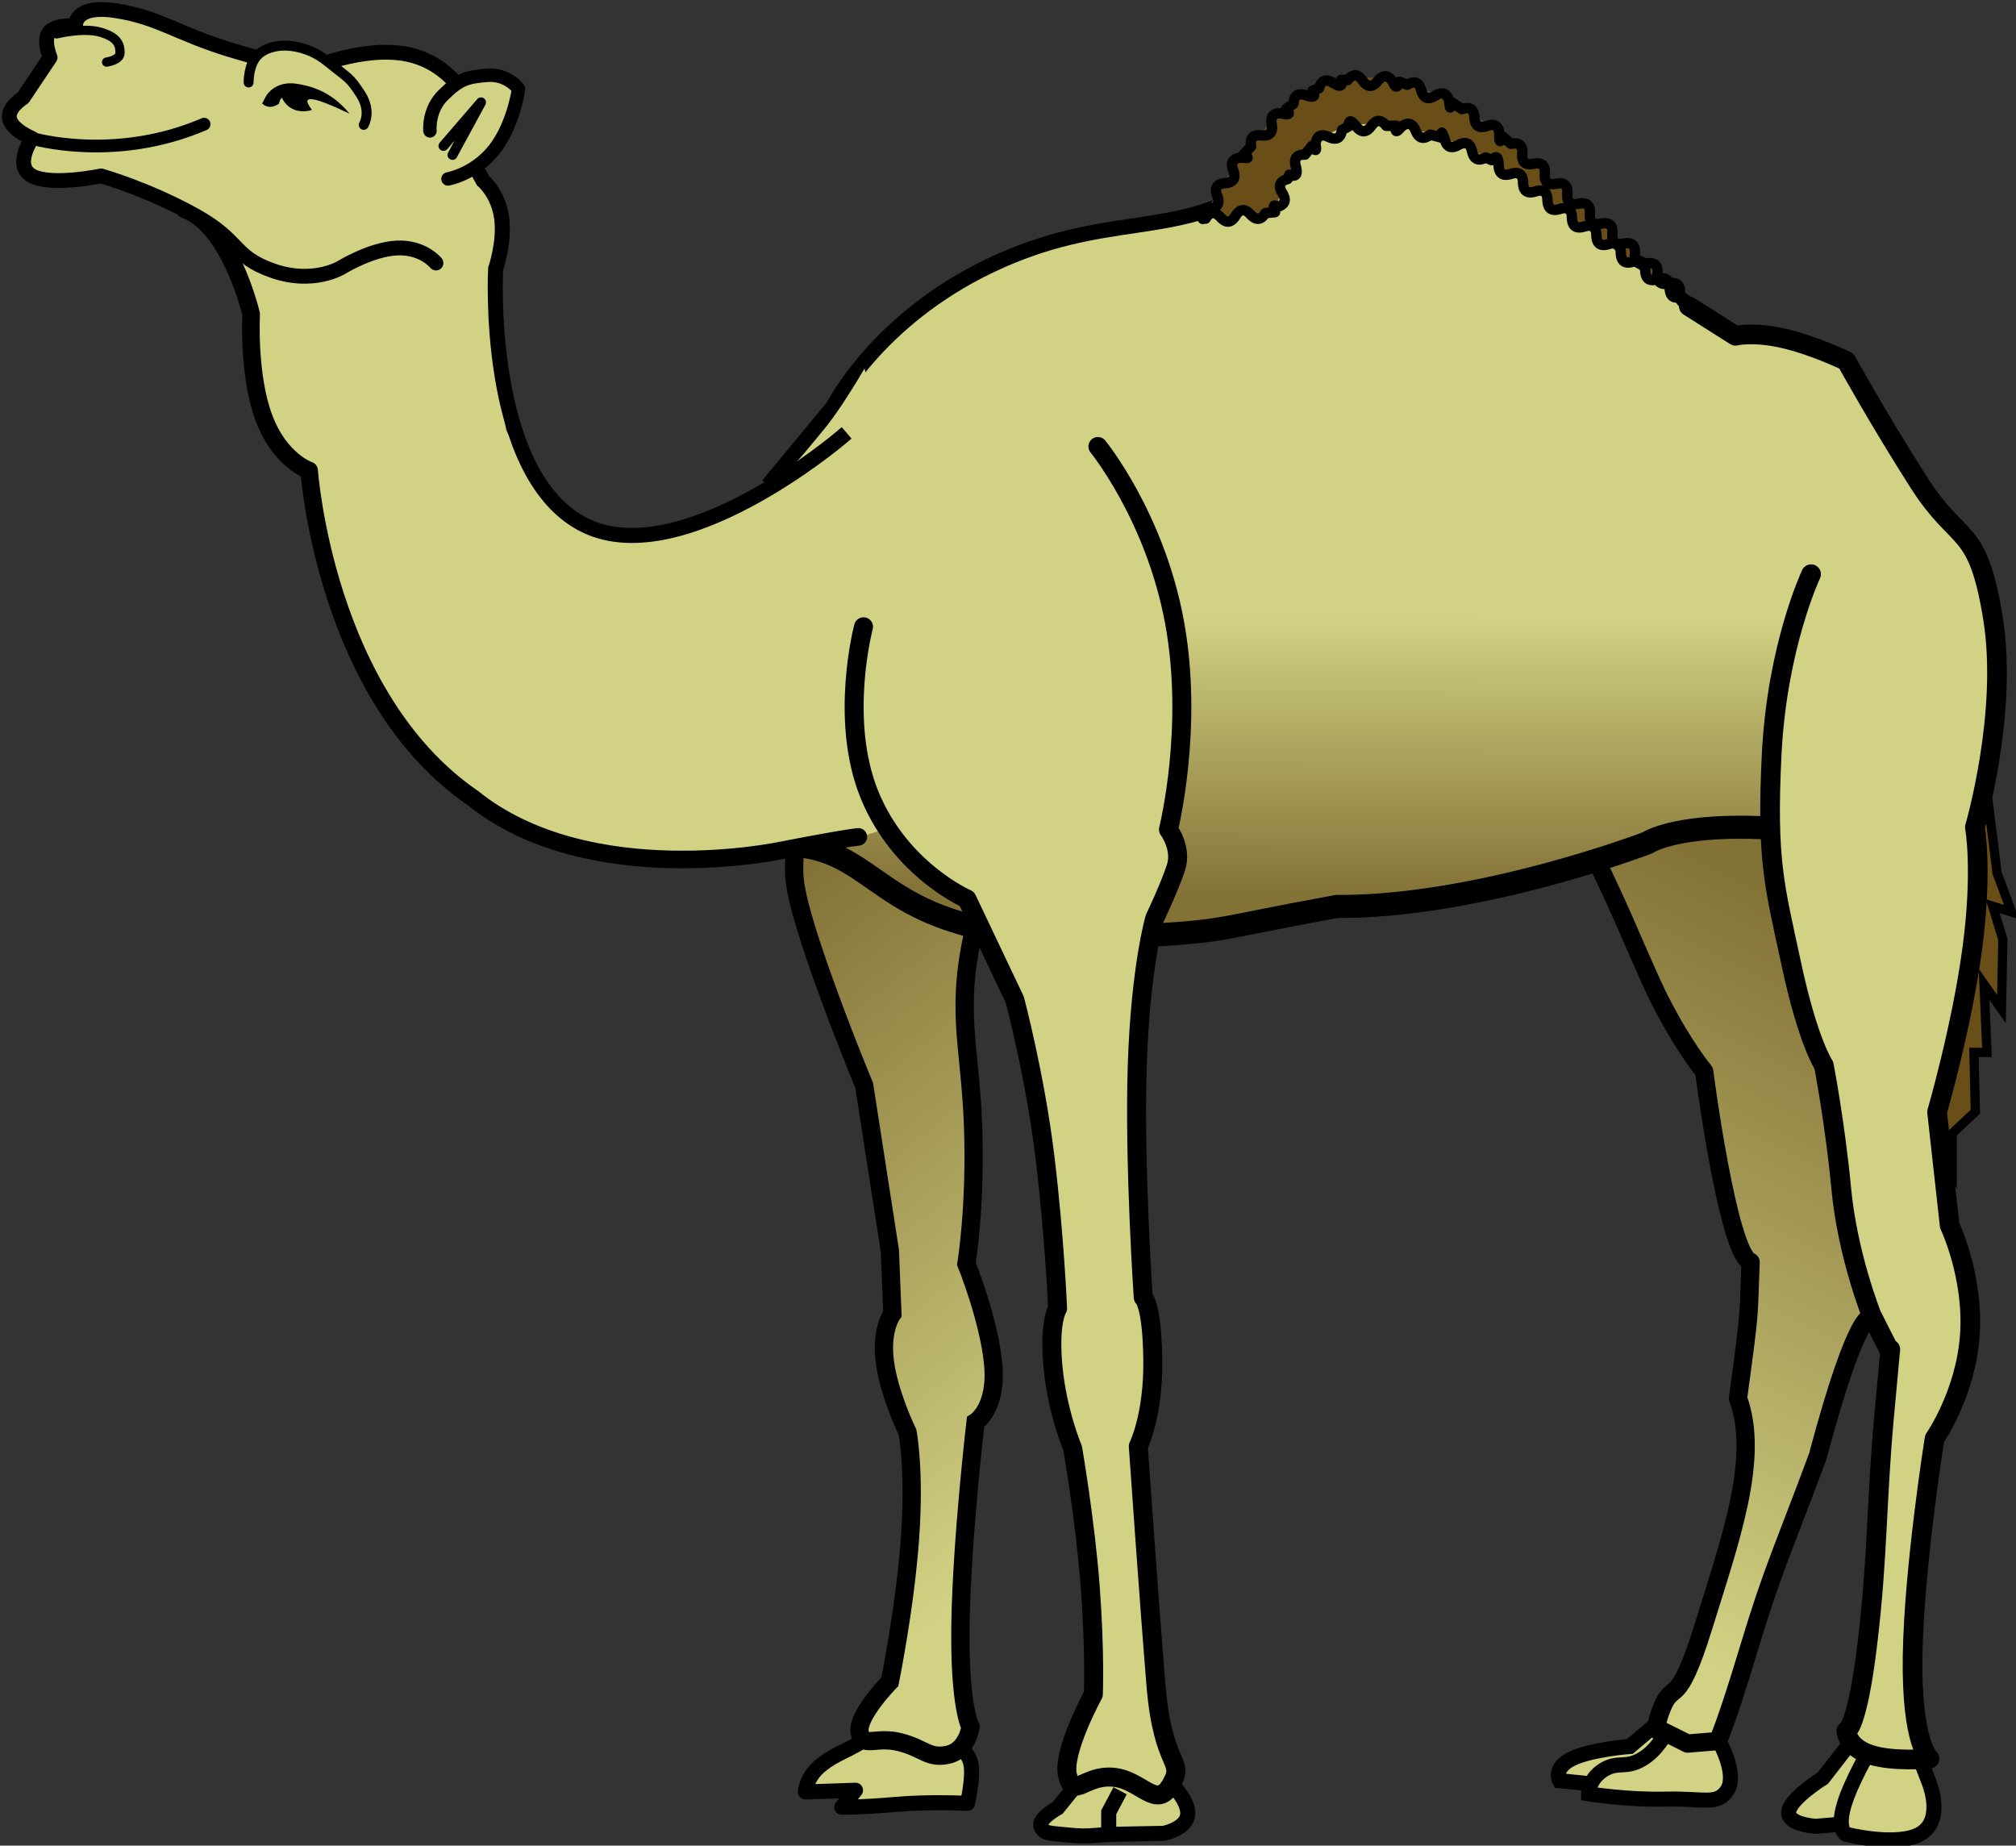
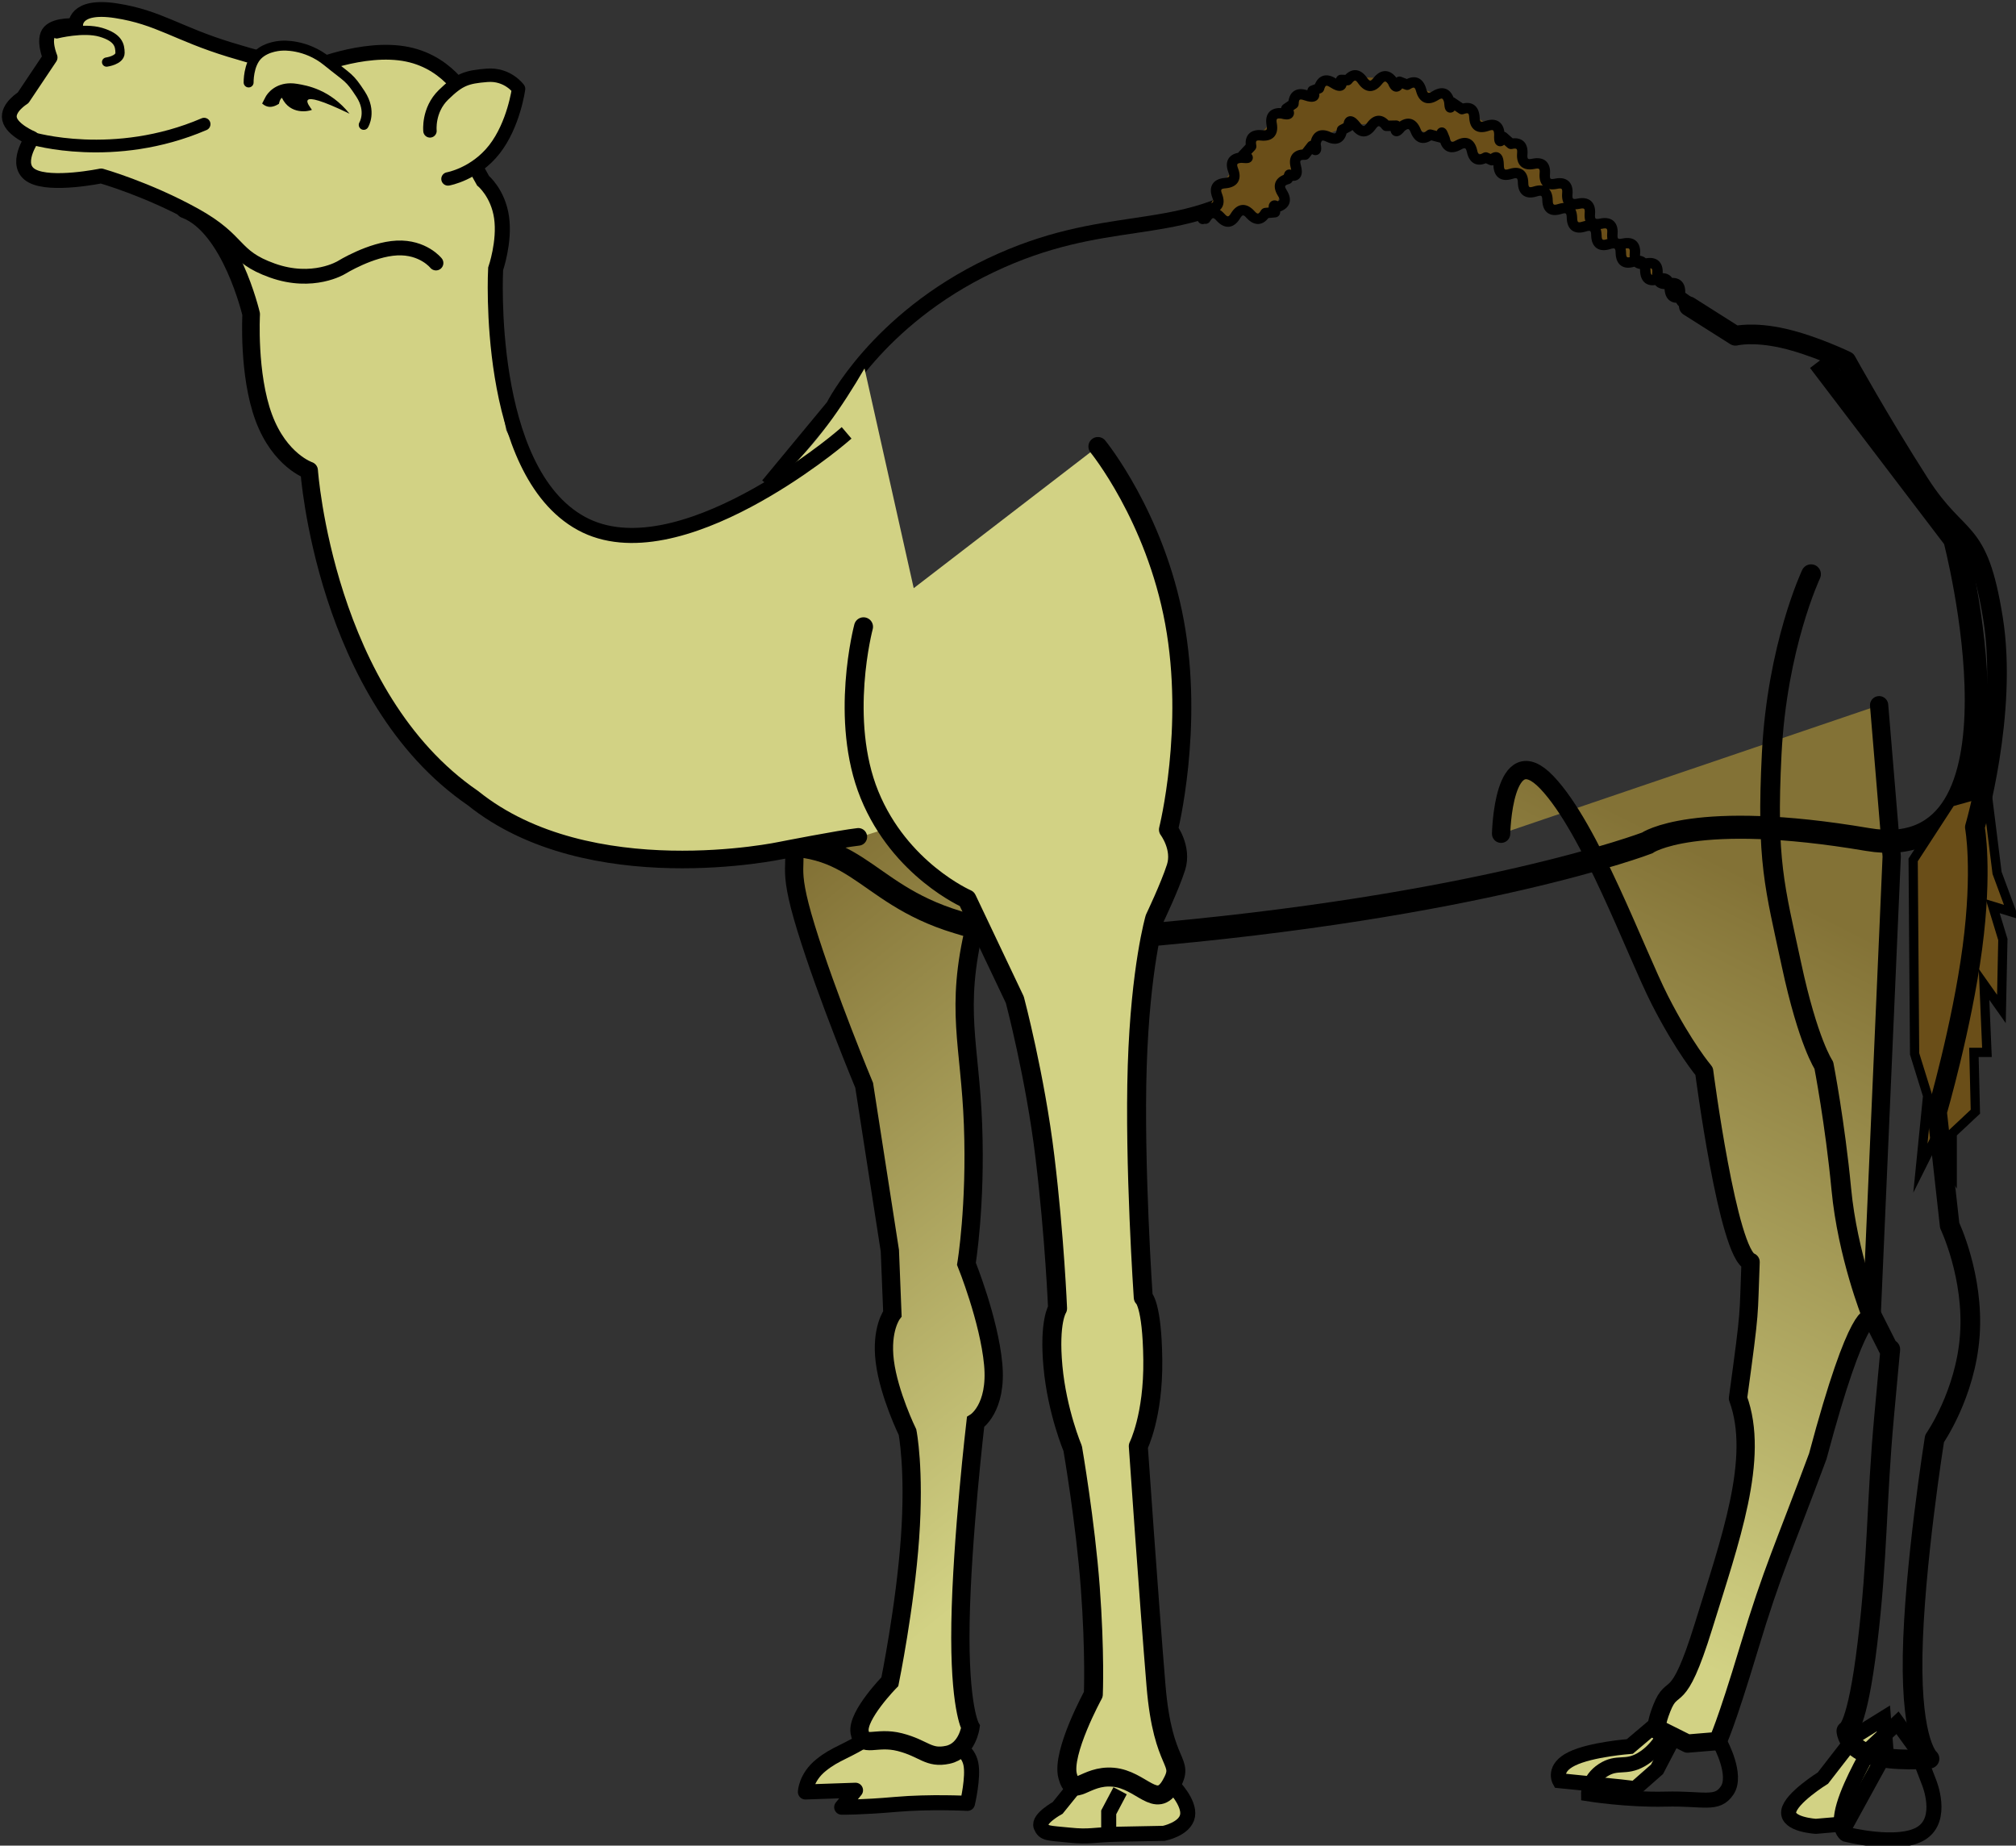
<svg xmlns="http://www.w3.org/2000/svg" style="fill-opacity:1; color-rendering:auto; color-interpolation:auto; text-rendering:auto; stroke:black; stroke-linecap:square; stroke-miterlimit:10; shape-rendering:auto; stroke-opacity:1; fill:black; stroke-dasharray:none; font-weight:normal; stroke-width:1; font-family:'Dialog'; font-style:normal; stroke-linejoin:miter; font-size:12; stroke-dashoffset:0; image-rendering:auto;" width="402" viewBox="0 0 402 368" height="368">
  <rect x="0" y="0" width="402" height="368" fill="#333333" stroke="none" />
  <defs id="genericDefs" />
  <g>
    <defs id="defs972">
      <linearGradient x1="67.125%" x2="52.751%" y1="17.179%" style="color-interpolation:sRGB;" y2="92.822%" id="lineargradient6016" spreadMethod="pad">
        <stop style="stop-color:rgb(131,114,54);" offset="0%" />
        <stop style="stop-color:rgb(210,210,132);" offset="100%" />
      </linearGradient>
      <linearGradient x1="64.091%" x2="44.88%" y1="86.099%" style="color-interpolation:sRGB;" y2="4.187%" id="lineargradient6017" spreadMethod="pad">
        <stop style="stop-color:rgb(210,210,132);" offset="0%" />
        <stop style="stop-color:rgb(131,114,54);" offset="100%" />
      </linearGradient>
      <linearGradient x1="54.24%" x2="54.065%" y1="62.369%" style="color-interpolation:sRGB;" y2="95.703%" id="lineargradient6018" spreadMethod="pad">
        <stop style="stop-color:rgb(210,210,132);" offset="0%" />
        <stop style="stop-color:rgb(131,114,54);" offset="100%" />
      </linearGradient>
    </defs>
    <g transform="matrix(1,0,0,1,-125,-78)" style="fill:rgb(210,210,132); text-rendering:geometricPrecision; color-rendering:optimizeQuality; image-rendering:optimizeQuality; color-interpolation:auto; stroke:rgb(210,210,132);">
      <path style="stroke:none;" d="M298.667 424.146 C293.695 427.383 291.747 427.506 288.717 429.949 C285.687 432.393 285.602 435.297 285.602 435.297 L295.594 434.954 L292.839 438.336 C292.839 438.336 296.655 438.386 303.581 437.78 C310.507 437.174 317.919 437.568 317.919 437.568 C317.919 437.568 319.164 432.318 318.584 429.641 C318.005 426.964 315.819 426.447 315.819 426.447 L306.722 418.224 C306.722 418.224 303.639 420.908 298.667 424.146 Z" />
    </g>
    <g transform="matrix(1,0,0,1,-125,-78)" style="stroke-linecap:round; text-rendering:geometricPrecision; color-rendering:optimizeQuality; image-rendering:optimizeQuality; stroke-linejoin:round; color-interpolation:auto; stroke-width:3;">
      <path style="fill:none;" d="M298.667 424.146 C293.695 427.383 291.747 427.506 288.717 429.949 C285.687 432.393 285.602 435.297 285.602 435.297 L295.594 434.954 L292.839 438.336 C292.839 438.336 296.655 438.386 303.581 437.78 C310.507 437.174 317.919 437.568 317.919 437.568 C317.919 437.568 319.164 432.318 318.584 429.641 C318.005 426.964 315.819 426.447 315.819 426.447 L306.722 418.224 C306.722 418.224 303.639 420.908 298.667 424.146 Z" />
    </g>
    <g transform="matrix(1,0,0,1,-125,-78)" style="fill:rgb(210,210,132); text-rendering:geometricPrecision; color-rendering:optimizeQuality; image-rendering:optimizeQuality; color-interpolation:auto; stroke:rgb(210,210,132);">
      <path style="stroke:none;" d="M339.582 433.924 L335.908 438.473 C335.908 438.473 331.956 440.649 332.584 442.147 C333.212 443.644 333.931 443.462 338.182 443.896 C342.433 444.331 342.762 443.818 347.979 443.721 C353.197 443.625 357.076 443.546 357.076 443.546 C357.076 443.546 361.317 442.705 361.8 440.048 C362.283 437.39 358.826 433.924 358.826 433.924 L349.728 425.702 L339.582 433.924 Z" />
    </g>
    <g transform="matrix(1,0,0,1,-125,-78)" style="stroke-linecap:butt; text-rendering:geometricPrecision; color-rendering:optimizeQuality; image-rendering:optimizeQuality; color-interpolation:auto; stroke-width:3;">
      <path style="fill:none;" d="M339.582 433.924 L335.908 438.473 C335.908 438.473 331.956 440.649 332.584 442.147 C333.212 443.644 333.931 443.462 338.182 443.896 C342.433 444.331 342.762 443.818 347.979 443.721 C353.197 443.625 357.076 443.546 357.076 443.546 C357.076 443.546 361.317 442.705 361.8 440.048 C362.283 437.39 358.826 433.924 358.826 433.924 L349.728 425.702 L339.582 433.924 Z" />
    </g>
    <g transform="matrix(1,0,0,1,-125,-78)" style="fill:rgb(210,210,132); text-rendering:geometricPrecision; color-rendering:optimizeQuality; image-rendering:optimizeQuality; color-interpolation:auto; stroke:rgb(210,210,132);">
      <path style="stroke:none;" d="M454.542 422.378 L449.993 426.227 C449.993 426.227 442.312 426.792 438.447 428.676 C434.582 430.56 435.998 433.05 435.998 433.05 L448.069 434.274 L451.043 434.624 L455.417 430.775 L459.615 422.728" />
    </g>
    <g transform="matrix(1,0,0,1,-125,-78)" style="stroke-linecap:butt; text-rendering:geometricPrecision; color-rendering:optimizeQuality; image-rendering:optimizeQuality; color-interpolation:auto; stroke-width:3;">
      <path style="fill:none;" d="M454.542 422.378 L449.993 426.227 C449.993 426.227 442.312 426.792 438.447 428.676 C434.582 430.56 435.998 433.05 435.998 433.05 L448.069 434.274 L451.043 434.624 L455.417 430.775 L459.615 422.728" />
    </g>
    <g transform="matrix(1,0,0,1,-125,-78)" style="fill:rgb(210,210,132); text-rendering:geometricPrecision; color-rendering:optimizeQuality; image-rendering:optimizeQuality; color-interpolation:auto; stroke:rgb(210,210,132);">
-       <path style="stroke:none;" d="M456.991 423.777 C456.991 423.777 455.456 427.015 452.268 428.851 C449.079 430.687 447.525 429.087 444.626 430.971 C441.727 432.855 441.771 435.674 441.771 435.674 C441.771 435.674 449.484 436.917 457.117 436.724 C464.75 436.53 467.374 438.033 469.413 434.974 C471.451 431.915 468.048 425.646 468.048 425.646 L467.663 424.302 L466.788 419.754" />
-     </g>
+       </g>
    <g transform="matrix(1,0,0,1,-125,-78)" style="stroke-linecap:butt; text-rendering:geometricPrecision; color-rendering:optimizeQuality; image-rendering:optimizeQuality; color-interpolation:auto; stroke-width:3;">
      <path style="fill:none;" d="M456.991 423.777 C456.991 423.777 455.456 427.015 452.268 428.851 C449.079 430.687 447.525 429.087 444.626 430.971 C441.727 432.855 441.771 435.674 441.771 435.674 C441.771 435.674 449.484 436.917 457.117 436.724 C464.75 436.53 467.374 438.033 469.413 434.974 C471.451 431.915 468.048 425.646 468.048 425.646 L467.663 424.302 L466.788 419.754" />
    </g>
    <g transform="matrix(1,0,0,1,-125,-78)" style="fill:url(#lineargradient6016); text-rendering:geometricPrecision; color-rendering:optimizeQuality; image-rendering:optimizeQuality; color-interpolation:auto; stroke:url(#lineargradient6016);">
      <path style="stroke:none;" d="M424.327 244.243 C424.327 244.243 424.705 224.844 433.447 234.002 C442.189 243.161 451.143 267.907 455.985 277.409 C460.827 286.91 464.815 291.599 464.815 291.599 C464.815 291.599 469.555 328.132 474.076 329.622 C473.606 341.091 474.149 337.892 471.563 356.806 C475.963 368.733 469.983 385.113 464.71 402.181 C459.437 419.249 458.63 412.828 456.36 418.615 C454.089 424.402 456.488 423.137 456.488 423.137 L461.513 425.65 L467.543 425.147 C467.543 425.147 469.037 422.298 473.755 406.618 C478.473 390.937 480.727 386.559 487.476 368.363 C495.582 337.963 498.196 340.725 498.196 340.725 L502.216 248.766 L499.704 218.615" />
    </g>
    <g transform="matrix(1,0,0,1,-125,-78)" style="stroke-linecap:round; text-rendering:geometricPrecision; color-rendering:optimizeQuality; image-rendering:optimizeQuality; stroke-linejoin:round; color-interpolation:auto; stroke-width:3.645;">
      <path style="fill:none;" d="M424.327 244.243 C424.327 244.243 424.705 224.844 433.447 234.002 C442.189 243.161 451.143 267.907 455.985 277.409 C460.827 286.91 464.815 291.599 464.815 291.599 C464.815 291.599 469.555 328.132 474.076 329.622 C473.606 341.091 474.149 337.892 471.563 356.806 C475.963 368.733 469.983 385.113 464.71 402.181 C459.437 419.249 458.63 412.828 456.36 418.615 C454.089 424.402 456.488 423.137 456.488 423.137 L461.513 425.65 L467.543 425.147 C467.543 425.147 469.037 422.298 473.755 406.618 C478.473 390.937 480.727 386.559 487.476 368.363 C495.582 337.963 498.196 340.725 498.196 340.725 L502.216 248.766 L499.704 218.615" />
    </g>
    <g transform="matrix(1,0,0,1,-125,-78)" style="fill:rgb(210,210,132); text-rendering:geometricPrecision; color-rendering:optimizeQuality; image-rendering:optimizeQuality; color-interpolation:auto; stroke:rgb(210,210,132);">
      <path style="stroke:none;" d="M493.925 425.527 L488.501 432.525 C488.501 432.525 482.065 436.516 481.678 439.173 C481.292 441.83 487.102 442.147 487.102 442.147 L493.225 441.622 L501.097 427.276 L500.572 420.628 L495.499 423.777" />
    </g>
    <g transform="matrix(1,0,0,1,-125,-78)" style="stroke-linecap:butt; text-rendering:geometricPrecision; color-rendering:optimizeQuality; image-rendering:optimizeQuality; color-interpolation:auto; stroke-width:3;">
      <path style="fill:none;" d="M493.925 425.527 L488.501 432.525 C488.501 432.525 482.065 436.516 481.678 439.173 C481.292 441.83 487.102 442.147 487.102 442.147 L493.225 441.622 L501.097 427.276 L500.572 420.628 L495.499 423.777" />
    </g>
    <g transform="matrix(1,0,0,1,-125,-78)" style="fill:rgb(210,210,132); text-rendering:geometricPrecision; color-rendering:optimizeQuality; image-rendering:optimizeQuality; color-interpolation:auto; stroke:rgb(210,210,132);">
-       <path style="stroke:none;" d="M498.123 426.402 C498.123 426.402 494.101 433.165 492.7 437.948 C491.299 442.731 493.05 443.721 493.05 443.721 C493.05 443.721 503.506 446.397 508.095 443.546 C512.685 440.696 509.67 433.399 509.67 433.399 L507.046 426.577 L503.372 421.503 L498.123 426.402 Z" />
-     </g>
+       </g>
    <g transform="matrix(1,0,0,1,-125,-78)" style="stroke-linecap:butt; text-rendering:geometricPrecision; color-rendering:optimizeQuality; image-rendering:optimizeQuality; color-interpolation:auto; stroke-width:3;">
      <path style="fill:none;" d="M498.123 426.402 C498.123 426.402 494.101 433.165 492.7 437.948 C491.299 442.731 493.05 443.721 493.05 443.721 C493.05 443.721 503.506 446.397 508.095 443.546 C512.685 440.696 509.67 433.399 509.67 433.399 L507.046 426.577 L503.372 421.503 L498.123 426.402 Z" />
    </g>
    <g transform="matrix(1,0,0,1,-125,-78)" style="fill:url(#lineargradient6017); text-rendering:geometricPrecision; color-rendering:optimizeQuality; image-rendering:optimizeQuality; color-interpolation:auto; stroke:url(#lineargradient6017);">
      <path style="stroke:none;" d="M275.308 229.893 C275.308 229.893 280.956 235.924 282.76 243.833 C284.563 251.743 281.546 249.392 285.733 263.027 C289.919 276.661 297.322 294.407 297.322 294.407 L302.443 327.38 L302.946 339.943 C302.946 339.943 300.606 342.969 301.438 349.49 C302.271 356.012 305.961 363.561 305.961 363.561 C305.961 363.561 307.435 370.908 306.463 384.645 C305.492 398.383 302.443 413.31 302.443 413.31 C302.443 413.31 295.858 420.029 296.413 423.36 C296.968 426.69 299.597 424.121 304.453 425.37 C309.31 426.619 310.116 428.715 314.001 427.882 C317.887 427.05 318.524 422.355 318.524 422.355 C318.524 422.355 316.247 418.402 316.524 401.612 C316.802 384.821 319.529 361.551 319.529 361.551 C319.529 361.551 323.879 358.874 323.046 349.993 C322.214 341.112 317.711 329.989 317.711 329.989 C317.711 329.989 319.635 318.378 319.026 302.254 C318.418 286.131 315.377 279.271 319.401 262.619 C323.425 245.967 333.599 241.953 333.599 241.953" />
    </g>
    <g transform="matrix(1,0,0,1,-125,-78)" style="text-rendering:geometricPrecision; stroke-width:3.645; color-interpolation:auto; color-rendering:optimizeQuality; image-rendering:optimizeQuality;">
      <path style="fill:none;" d="M275.308 229.893 C275.308 229.893 280.956 235.924 282.76 243.833 C284.563 251.743 281.546 249.392 285.733 263.027 C289.919 276.661 297.322 294.407 297.322 294.407 L302.443 327.38 L302.946 339.943 C302.946 339.943 300.606 342.969 301.438 349.49 C302.271 356.012 305.961 363.561 305.961 363.561 C305.961 363.561 307.435 370.908 306.463 384.645 C305.492 398.383 302.443 413.31 302.443 413.31 C302.443 413.31 295.858 420.029 296.413 423.36 C296.968 426.69 299.597 424.121 304.453 425.37 C309.31 426.619 310.116 428.715 314.001 427.882 C317.887 427.05 318.524 422.355 318.524 422.355 C318.524 422.355 316.247 418.402 316.524 401.612 C316.802 384.821 319.529 361.551 319.529 361.551 C319.529 361.551 323.879 358.874 323.046 349.993 C322.214 341.112 317.711 329.989 317.711 329.989 C317.711 329.989 319.635 318.378 319.026 302.254 C318.418 286.131 315.377 279.271 319.401 262.619 C323.425 245.967 333.599 241.953 333.599 241.953" />
    </g>
    <g transform="matrix(1,0,0,1,-125,-78)" style="fill:url(#lineargradient6018); text-rendering:geometricPrecision; color-rendering:optimizeQuality; image-rendering:optimizeQuality; color-interpolation:auto; stroke:url(#lineargradient6018);">
-       <path style="stroke:none;" d="M275.435 222.276 L268.752 180.901 L278.937 173.581 L290.712 160.532 L300.897 146.21 L319.038 133.161 L341.635 125.204 L371.234 119.794 L393.832 96.242 L417.065 103.244 L451.12 131.251 L469.388 143.982 L495.486 194.268 L488.484 225.141 L476.708 243.282 L460.158 243.918 L444.881 249.647 L416.874 256.967 L393.322 258.24 L366.269 262.696 L335.094 263.969 L314.725 263.014 L293.719 249.647 L279.079 243.918 L275.435 222.276 Z" />
-     </g>
+       </g>
    <g transform="matrix(1,0,0,1,-125,-78)" style="stroke-linecap:butt; text-rendering:geometricPrecision; color-rendering:optimizeQuality; image-rendering:optimizeQuality; color-interpolation:auto; stroke-width:3;">
      <path style="fill:none;" d="M279.101 173.597 L291.161 159.024 C291.161 159.024 299.764 141.739 322.522 130.915 C345.279 120.092 358.92 125.755 375.37 115.337" />
    </g>
    <g transform="matrix(1,0,0,1,-125,-78)" style="text-rendering:geometricPrecision; stroke-width:4.596; color-interpolation:auto; color-rendering:optimizeQuality; image-rendering:optimizeQuality;">
-       <path style="fill:none;" d="M230.418 191.063 C232.441 208.567 251.424 250.568 273.753 247.075 C296.081 243.582 296.143 255.883 315.905 261.857 C335.667 267.831 330.816 265.811 350.659 264.701 C370.502 263.591 365.247 263.545 391.557 258.736 C419.863 258.916 453.42 246.087 453.42 246.087 C453.42 246.087 462.724 239.503 497.384 245.383 C532.044 251.263 514.779 185.476 514.779 185.476 L489.151 151.807" />
+       <path style="fill:none;" d="M230.418 191.063 C232.441 208.567 251.424 250.568 273.753 247.075 C296.081 243.582 296.143 255.883 315.905 261.857 C335.667 267.831 330.816 265.811 350.659 264.701 C419.863 258.916 453.42 246.087 453.42 246.087 C453.42 246.087 462.724 239.503 497.384 245.383 C532.044 251.263 514.779 185.476 514.779 185.476 L489.151 151.807" />
    </g>
    <g transform="matrix(1,0,0,1,-125,-78)" style="fill:rgb(210,210,132); text-rendering:geometricPrecision; color-rendering:optimizeQuality; image-rendering:optimizeQuality; color-interpolation:auto; stroke:rgb(210,210,132);">
      <path style="stroke:none;" d="M316.87 238.475 L287.974 247.566 L262 249.514 C262 249.514 247.563 251.09 231.156 243.021 C214.749 234.952 202.584 220.293 202.584 220.293 L188.948 186.527 L187 172.891 L180.831 166.722 L174.987 153.086 L175.312 136.852 L171.416 128.735 L196.416 123.216 L217.844 111.852 C217.844 111.852 227.183 114.282 224.013 126.462 C220.843 138.643 225.961 163.8 225.961 163.8 C225.961 163.8 237.081 188.311 256.805 184.904 C276.53 181.497 288.379 166.972 297.39 151.462" />
    </g>
    <g transform="matrix(1,0,0,1,-125,-78)" style="stroke-linecap:butt; text-rendering:geometricPrecision; color-rendering:optimizeQuality; image-rendering:optimizeQuality; color-interpolation:auto; stroke-width:3;">
      <path style="fill:none;" d="M216.293 104.977 L221.318 114.023 C221.318 114.023 224.321 116.493 225.014 121.35 C225.708 126.207 223.831 131.611 223.831 131.611 C223.831 131.611 221.628 171.818 240.916 182.364 C260.204 192.911 292.675 165.279 292.675 165.279" />
    </g>
    <g transform="matrix(1,0,0,1,-125,-78)" style="fill:rgb(106,78,24); text-rendering:geometricPrecision; color-rendering:optimizeQuality; image-rendering:optimizeQuality; color-interpolation:auto; stroke:rgb(106,78,24);">
      <path style="stroke:none;" d="M521.206 235.898 L523.226 252.055 L526.111 259.845 L522.36 258.691 L524.38 265.327 L524.091 279.175 L520.629 274.271 L521.206 287.831 L518.61 287.831 L518.898 299.66 L514.282 303.988 L514.282 311.778 L510.531 305.719 L507.935 310.912 L509.377 296.487 L506.78 288.12 L506.492 249.458 L513.993 237.918 L521.206 235.898 Z" />
    </g>
    <g transform="matrix(1,0,0,1,-125,-78)" style="text-rendering:geometricPrecision; stroke-width:1.843; color-interpolation:auto; color-rendering:optimizeQuality; image-rendering:optimizeQuality;">
      <path style="fill:none;" d="M521.206 235.898 L523.226 252.055 L526.111 259.845 L522.36 258.691 L524.38 265.327 L524.091 279.175 L520.629 274.271 L521.206 287.831 L518.61 287.831 L518.898 299.66 L514.282 303.988 L514.282 311.778 L510.531 305.719 L507.935 310.912 L509.377 296.487 L506.78 288.12 L506.492 249.458 L513.993 237.918 L521.206 235.898 Z" />
    </g>
    <g transform="matrix(1,0,0,1,-125,-78)" style="fill:rgb(210,210,132); text-rendering:geometricPrecision; color-rendering:optimizeQuality; image-rendering:optimizeQuality; color-interpolation:auto; stroke:rgb(210,210,132);">
      <path style="stroke:none;" d="M297.191 202.974 C297.191 202.974 292.273 221.475 298.378 236.461 C304.484 251.448 317.812 257.245 317.812 257.245 L327.359 277.345 C327.359 277.345 331.429 292.639 333.372 308.736 C335.315 324.832 335.885 338.891 335.885 338.891 C335.885 338.891 334.133 341.468 334.965 350.488 C335.798 359.508 338.9 366.81 338.9 366.81 C338.9 366.81 341.435 381.483 342.407 394.527 C343.378 407.571 343.016 415.836 343.016 415.836 C343.016 415.836 336.646 427.475 337.895 432.119 C339.144 436.763 341.25 431.872 346.94 432.353 C352.629 432.834 355.554 438.995 358.498 433.861 C361.441 428.726 356.898 430.85 355.51 414.06 C354.123 397.269 351.982 366.35 351.982 366.35 C351.982 366.35 355.012 360.379 354.873 349.139 C354.735 337.899 352.97 336.691 352.97 336.691 C352.97 336.691 351.138 310.18 351.772 290.496 C352.407 270.812 355.269 261.072 355.269 261.072 C355.269 261.072 358.254 254.832 359.503 250.946 C360.752 247.061 357.995 243.409 357.995 243.409 C357.995 243.409 363.089 223.144 359.203 202.052 C355.318 180.96 343.925 167.027 343.925 167.027" />
    </g>
    <g transform="matrix(1,0,0,1,-125,-78)" style="stroke-linecap:round; text-rendering:geometricPrecision; color-rendering:optimizeQuality; image-rendering:optimizeQuality; stroke-linejoin:round; color-interpolation:auto; stroke-width:3.784;">
      <path style="fill:none;" d="M297.191 202.974 C297.191 202.974 292.273 221.475 298.378 236.461 C304.484 251.448 317.812 257.245 317.812 257.245 L327.359 277.345 C327.359 277.345 331.429 292.639 333.372 308.736 C335.315 324.832 335.885 338.891 335.885 338.891 C335.885 338.891 334.133 341.468 334.965 350.488 C335.798 359.508 338.9 366.81 338.9 366.81 C338.9 366.81 341.435 381.483 342.407 394.527 C343.378 407.571 343.016 415.836 343.016 415.836 C343.016 415.836 336.646 427.475 337.895 432.119 C339.144 436.763 341.25 431.872 346.94 432.353 C352.629 432.834 355.554 438.995 358.498 433.861 C361.441 428.726 356.898 430.85 355.51 414.06 C354.123 397.269 351.982 366.35 351.982 366.35 C351.982 366.35 355.012 360.379 354.873 349.139 C354.735 337.899 352.97 336.691 352.97 336.691 C352.97 336.691 351.138 310.18 351.772 290.496 C352.407 270.812 355.269 261.072 355.269 261.072 C355.269 261.072 358.254 254.832 359.503 250.946 C360.752 247.061 357.995 243.409 357.995 243.409 C357.995 243.409 363.089 223.144 359.203 202.052 C355.318 180.96 343.925 167.027 343.925 167.027" />
    </g>
    <g transform="matrix(1,0,0,1,-125,-78)" style="fill:rgb(235,235,235); text-rendering:geometricPrecision; color-rendering:optimizeQuality; image-rendering:optimizeQuality; color-interpolation:auto; stroke:rgb(235,235,235);">
      <path style="stroke:none;" d="M347.654 436.386 L346.08 439.36 L346.08 443.384" />
    </g>
    <g transform="matrix(1,0,0,1,-125,-78)" style="stroke-linecap:butt; text-rendering:geometricPrecision; color-rendering:optimizeQuality; image-rendering:optimizeQuality; color-interpolation:auto; stroke-width:3;">
      <path style="fill:none;" d="M347.654 436.386 L346.08 439.36 L346.08 443.384" />
    </g>
    <g transform="matrix(1,0,0,1,-125,-78)" style="stroke-linecap:round; text-rendering:geometricPrecision; color-rendering:optimizeQuality; image-rendering:optimizeQuality; stroke-linejoin:round; color-interpolation:auto; stroke-width:3.507;">
      <path style="fill:none;" d="M161.841 119.747 C171.008 123.126 175.087 140.656 175.087 140.656 C175.087 140.656 174.408 152.655 177.6 161.259 C180.791 169.862 186.645 171.812 186.645 171.812 C186.645 171.812 189.751 216.879 219.308 237.138 C242.522 255.812 280.835 247.557 280.835 247.557 C280.835 247.557 292.518 245.263 296.154 244.86" />
    </g>
    <g transform="matrix(1,0,0,1,-125,-78)" style="fill:rgb(210,210,132); text-rendering:geometricPrecision; color-rendering:optimizeQuality; image-rendering:optimizeQuality; color-interpolation:auto; stroke:rgb(210,210,132);">
      <path style="stroke:none;" d="M218.522 98.407 C218.522 98.407 215.093 90.645 206.247 88.826 C197.4 87.007 186.486 91.82 186.486 91.82 C186.486 91.82 181.5 91.153 170.917 87.928 C160.335 84.704 156.679 81.466 148.163 80.144 C139.647 78.821 140.079 83.138 140.079 83.138 C140.079 83.138 136.297 82.847 134.892 84.335 C133.486 85.823 134.989 89.46 134.989 89.46 L129.6 97.509 C129.6 97.509 126.409 99.468 126.905 101.701 C127.401 103.933 131.396 105.593 131.396 105.593 C131.396 105.593 127.593 111.011 131.396 113.078 C135.2 115.145 145.169 113.078 145.169 113.078 C145.169 113.078 154.306 115.653 163.732 120.862 C173.157 126.071 171.198 129.046 179.301 131.94 C187.403 134.834 193.073 131.341 193.073 131.341 C193.073 131.341 198.942 127.697 204.151 127.449 C209.359 127.201 211.935 130.443 211.935 130.443" />
    </g>
    <g transform="matrix(1,0,0,1,-125,-78)" style="stroke-linecap:round; text-rendering:geometricPrecision; color-rendering:optimizeQuality; image-rendering:optimizeQuality; stroke-linejoin:round; color-interpolation:auto; stroke-width:2.952;">
      <path style="fill:none;" d="M218.522 98.407 C218.522 98.407 215.093 90.645 206.247 88.826 C197.4 87.007 186.486 91.82 186.486 91.82 C186.486 91.82 181.5 91.153 170.917 87.928 C160.335 84.704 156.679 81.466 148.163 80.144 C139.647 78.821 140.079 83.138 140.079 83.138 C140.079 83.138 136.297 82.847 134.892 84.335 C133.486 85.823 134.989 89.46 134.989 89.46 L129.6 97.509 C129.6 97.509 126.409 99.468 126.905 101.701 C127.401 103.933 131.396 105.593 131.396 105.593 C131.396 105.593 127.593 111.011 131.396 113.078 C135.2 115.145 145.169 113.078 145.169 113.078 C145.169 113.078 154.306 115.653 163.732 120.862 C173.157 126.071 171.198 129.046 179.301 131.94 C187.403 134.834 193.073 131.341 193.073 131.341 C193.073 131.341 198.942 127.697 204.151 127.449 C209.359 127.201 211.935 130.443 211.935 130.443" />
    </g>
    <g transform="matrix(1,0,0,1,-125,-78)" style="fill:rgb(210,210,132); text-rendering:geometricPrecision; color-rendering:optimizeQuality; image-rendering:optimizeQuality; color-interpolation:auto; stroke:rgb(210,210,132);">
      <path style="stroke:none;" d="M210.738 104.096 C210.738 104.096 210.291 99.969 213.432 96.91 C216.574 93.851 217.981 93.349 222.115 93.018 C226.249 92.687 228.402 95.713 228.402 95.713 C228.402 95.713 227.46 102.835 223.574 107.796 C219.688 112.756 214.331 113.677 214.331 113.677" />
    </g>
    <g transform="matrix(1,0,0,1,-125,-78)" style="stroke-linecap:round; text-rendering:geometricPrecision; color-rendering:optimizeQuality; image-rendering:optimizeQuality; stroke-linejoin:round; color-interpolation:auto; stroke-width:2.675;">
      <path style="fill:none;" d="M210.738 104.096 C210.738 104.096 210.291 99.969 213.432 96.91 C216.574 93.851 217.981 93.349 222.115 93.018 C226.249 92.687 228.402 95.713 228.402 95.713 C228.402 95.713 227.46 102.835 223.574 107.796 C219.688 112.756 214.331 113.677 214.331 113.677" />
    </g>
    <g transform="matrix(1,0,0,1,-125,-78)" style="fill:rgb(210,210,132); text-rendering:geometricPrecision; color-rendering:optimizeQuality; image-rendering:optimizeQuality; color-interpolation:auto; stroke:rgb(210,210,132);">
      <path style="stroke:none;" d="M174.576 94.443 C174.576 94.443 174.496 90.911 176.345 89.025 C178.193 87.139 181.271 87.108 181.271 87.108 C181.271 87.108 185.92 86.714 190.234 90.216 C194.548 93.718 194.603 93.249 196.892 96.751 C199.181 100.253 197.529 102.898 197.529 102.898" />
    </g>
    <g transform="matrix(1,0,0,1,-125,-78)" style="stroke-linecap:round; text-rendering:geometricPrecision; color-rendering:optimizeQuality; image-rendering:optimizeQuality; stroke-linejoin:round; color-interpolation:auto; stroke-width:1.982;">
      <path style="fill:none;" d="M174.576 94.443 C174.576 94.443 174.496 90.911 176.345 89.025 C178.193 87.139 181.271 87.108 181.271 87.108 C181.271 87.108 185.92 86.714 190.234 90.216 C194.548 93.718 194.603 93.249 196.892 96.751 C199.181 100.253 197.529 102.898 197.529 102.898" />
    </g>
    <g transform="matrix(1,0,0,1,-125,-78)" style="stroke-linecap:round; text-rendering:geometricPrecision; color-rendering:optimizeQuality; image-rendering:optimizeQuality; stroke-linejoin:round; color-interpolation:auto; stroke-width:1.982;">
-       <path style="fill:none;" d="M213.432 107.09 L220.917 98.407 L215.229 108.886" />
-     </g>
+       </g>
    <g style="text-rendering:geometricPrecision; color-rendering:optimizeQuality; color-interpolation:auto; image-rendering:optimizeQuality;" transform="matrix(1,0,0,1,-125,-78)">
      <path style="stroke:none;" d="M182.948 94.607 C181.469 94.607 180.321 95.064 179.488 95.648 C178.548 96.307 178.083 97.076 177.965 97.304 L177.274 98.635 C177.274 98.635 177.897 99.294 178.823 99.308 C179.749 99.322 180.628 98.686 180.628 98.686 C180.628 98.686 180.768 97.807 181.212 97.496 C182.89 100.981 186.566 100.194 187.201 99.906 C186.731 99.153 183.082 95.073 194.699 100.672 C190.784 95.803 186.168 95.038 184.251 94.719 C183.791 94.642 183.357 94.607 182.948 94.607 Z" />
    </g>
    <g transform="matrix(1,0,0,1,-125,-78)" style="stroke-linecap:round; text-rendering:geometricPrecision; color-rendering:optimizeQuality; image-rendering:optimizeQuality; stroke-linejoin:round; color-interpolation:auto; stroke-width:1.843;">
      <path style="fill:none;" d="M136.308 84.757 C136.308 84.757 141.631 83.404 145.118 84.444 C148.605 85.484 148.914 87.032 148.935 88.524 C148.955 90.016 146.254 90.378 146.254 90.378" />
    </g>
    <g transform="matrix(1,0,0,1,-125,-78)" style="stroke-linecap:round; text-rendering:geometricPrecision; color-rendering:optimizeQuality; image-rendering:optimizeQuality; stroke-linejoin:round; color-interpolation:auto; stroke-width:2.536;">
      <path style="fill:none;" d="M131.373 105.582 C131.373 105.582 147.701 110.487 165.7 102.756" />
    </g>
    <g transform="matrix(1,0,0,1,-125,-78)" style="fill:rgb(106,78,24); text-rendering:geometricPrecision; color-rendering:optimizeQuality; image-rendering:optimizeQuality; color-interpolation:auto; stroke:rgb(106,78,24);">
      <path style="stroke:none;" d="M462.24 138.504 L424.729 105.288 C424.729 105.288 408.08 90.596 392.417 93.936 C376.754 97.278 364.827 121.651 364.827 121.651 L379.237 120.308 C379.237 120.308 381.985 106.077 393.921 103.214 C405.857 100.351 422.462 109.939 422.462 109.939 L462.24 138.504 Z" />
    </g>
    <g style="text-rendering:geometricPrecision; color-rendering:optimizeQuality; color-interpolation:auto; image-rendering:optimizeQuality;" transform="matrix(1,0,0,1,-125,-78)">
      <path style="stroke:none;" d="M462.03 137.485 Q461.312 137.643 461.144 137.48 Q460.959 137.332 461.031 136.6 Q461.162 134.84 460.224 133.994 Q459.27 133.163 457.538 133.507 Q456.82 133.666 456.652 133.502 Q456.467 133.355 456.539 132.622 Q456.67 130.863 455.732 130.016 Q454.778 129.186 453.046 129.529 Q452.328 129.688 452.16 129.524 Q451.975 129.377 452.047 128.644 Q452.178 126.885 451.24 126.038 Q450.286 125.208 448.554 125.552 Q447.836 125.71 447.668 125.547 Q447.483 125.399 447.555 124.666 Q447.686 122.907 446.748 122.061 Q445.795 121.23 444.062 121.574 Q443.344 121.733 443.176 121.569 Q442.991 121.421 443.063 120.689 Q443.194 118.93 442.256 118.083 Q441.303 117.252 439.57 117.596 Q438.852 117.755 438.684 117.591 Q438.499 117.444 438.571 116.711 Q438.702 114.952 437.764 114.105 Q436.81 113.275 435.078 113.619 Q434.36 113.777 434.192 113.614 Q434.007 113.466 434.079 112.734 Q434.21 110.974 433.272 110.127 Q432.318 109.297 430.586 109.641 Q429.868 109.8 429.7 109.636 Q429.515 109.489 429.587 108.756 Q429.718 106.997 428.78 106.15 Q427.826 105.32 426.094 105.663 L426.304 106.683 L426.994 105.904 L425.42 104.51 C425.173 104.291 424.84 104.203 424.517 104.27 C424.194 104.337 423.923 104.553 423.785 104.852 Q423.613 105.225 423.525 105.341 Q423.575 105.275 423.696 105.205 Q423.885 105.097 424.113 105.087 Q424.427 105.076 424.688 105.249 Q424.941 105.424 425.022 105.672 Q425.024 105.679 425.019 105.624 Q424.996 105.367 425.024 104.844 C425.026 104.806 425.026 104.773 425.024 104.734 Q424.924 102.973 423.882 102.257 Q422.828 101.559 421.156 102.128 Q420.464 102.379 420.277 102.239 Q420.074 102.117 420.049 101.382 Q419.948 99.62 418.906 98.904 Q417.852 98.206 416.18 98.775 L416.522 99.758 L417.104 98.895 L415.029 97.497 C414.729 97.295 414.349 97.262 414.019 97.411 C413.69 97.559 413.461 97.867 413.415 98.226 Q413.351 98.724 413.299 98.934 Q413.295 98.951 413.318 98.905 Q413.401 98.742 413.553 98.615 L414.217 99.417 L413.729 98.498 L413.714 98.505 L414.202 99.425 L414.283 98.387 L414.269 98.386 L414.187 99.424 L414.566 98.454 Q414.884 98.581 415.055 98.865 Q415.098 98.937 415.12 99.005 Q415.118 98.998 415.105 98.921 Q415.062 98.655 415.021 98.102 C415.016 98.033 415.004 97.967 414.986 97.901 Q414.504 96.203 413.329 95.731 Q412.148 95.282 410.642 96.2 Q410.022 96.597 409.807 96.501 Q409.583 96.425 409.398 95.714 Q408.916 94.017 407.742 93.545 Q406.56 93.095 405.055 94.014 L405.602 94.899 L405.981 93.93 L404.452 93.332 C404.183 93.226 403.884 93.237 403.623 93.363 C403.362 93.488 403.166 93.715 403.08 93.991 Q402.976 94.324 402.902 94.434 Q403.071 94.211 403.467 94.207 Q403.801 94.228 403.927 94.382 Q403.826 94.244 403.685 93.881 C403.654 93.802 403.615 93.73 403.567 93.66 Q402.544 92.223 401.279 92.172 Q400.015 92.144 398.904 93.514 Q398.454 94.097 398.218 94.077 Q397.982 94.081 397.57 93.473 Q396.547 92.035 395.282 91.984 Q394.018 91.957 392.907 93.327 L393.719 93.977 L393.752 92.937 L392.449 92.897 C392.119 92.886 391.805 93.033 391.601 93.291 C391.396 93.55 391.327 93.89 391.413 94.208 Q391.491 94.498 391.481 94.577 Q391.493 94.477 391.568 94.362 Q391.696 94.169 391.914 94.084 Q392.074 94.027 392.071 94.022 Q391.817 93.931 391.388 93.659 Q389.893 92.722 388.705 93.159 Q387.526 93.617 387.024 95.31 L388.024 95.599 L387.656 94.626 L386.366 95.114 C386.077 95.223 385.853 95.454 385.752 95.745 C385.65 96.037 385.684 96.358 385.843 96.623 Q385.998 96.882 386.011 96.958 Q385.994 96.849 386.037 96.708 Q386.117 96.465 386.327 96.317 Q386.481 96.216 386.487 96.213 Q386.217 96.182 385.731 96.018 Q384.057 95.462 383.006 96.169 Q381.97 96.893 381.884 98.655 L382.923 98.7 L382.334 97.842 L380.91 98.818 C380.665 98.986 380.504 99.25 380.466 99.544 C380.428 99.838 380.518 100.135 380.712 100.358 Q380.941 100.622 380.988 100.728 Q380.955 100.652 380.954 100.525 Q380.957 100.205 381.18 99.959 Q381.344 99.787 381.543 99.739 Q381.573 99.732 381.554 99.731 Q381.338 99.72 380.901 99.602 C380.849 99.588 380.795 99.578 380.741 99.572 Q378.986 99.394 378.115 100.31 Q377.26 101.241 377.558 102.982 Q377.697 103.704 377.529 103.867 Q377.377 104.048 376.646 103.957 Q374.891 103.779 374.02 104.695 Q373.165 105.626 373.463 107.367 L374.487 107.184 L373.727 106.474 L371.988 108.336 C371.739 108.603 371.648 108.977 371.747 109.329 C371.846 109.68 372.12 109.953 372.472 110.05 Q372.967 110.186 373.177 110.267 Q373.205 110.278 373.17 110.255 Q373.025 110.161 372.917 110.005 L373.774 109.415 L372.812 109.811 L372.818 109.826 L373.78 109.429 L372.767 109.19 L372.764 109.203 L373.777 109.442 L372.896 108.888 Q373.086 108.592 373.405 108.479 Q373.48 108.453 373.541 108.445 Q373.526 108.447 373.439 108.446 Q373.163 108.444 372.6 108.393 C372.54 108.388 372.482 108.388 372.422 108.392 Q370.665 108.549 369.982 109.613 Q369.318 110.689 369.94 112.342 Q370.214 113.025 370.079 113.218 Q369.964 113.424 369.229 113.473 Q367.472 113.629 366.789 114.693 Q366.126 115.77 366.747 117.422 Q367.021 118.106 366.887 118.298 Q366.771 118.504 366.036 118.553 C365.71 118.58 365.416 118.758 365.242 119.036 L363.946 121.097 L364.827 121.651 L365.702 121.088 Q365.436 120.676 365.349 120.497 Q365.354 120.506 365.369 120.586 Q365.414 120.841 365.319 121.096 L364.346 120.728 L365.19 121.336 L365.199 121.323 L364.355 120.715 L364.702 121.696 L364.717 121.691 L364.37 120.71 L364.465 121.746 Q364.218 121.768 364.002 121.675 Q363.947 121.652 363.912 121.628 Q363.936 121.644 364.012 121.71 Q364.235 121.905 364.645 122.325 C364.869 122.555 365.185 122.668 365.504 122.633 C365.825 122.597 366.108 122.418 366.276 122.143 Q366.652 121.51 366.886 121.5 Q367.12 121.466 367.606 122.019 Q368.799 123.318 370.059 123.213 Q371.317 123.085 372.25 121.586 Q372.626 120.954 372.86 120.943 Q373.094 120.909 373.58 121.462 Q374.773 122.761 376.033 122.656 Q377.291 122.528 378.225 121.029 L377.338 120.485 L377.434 121.521 L379.333 121.344 C379.643 121.315 379.926 121.148 380.1 120.889 C380.274 120.63 380.323 120.305 380.233 120.006 Q380.105 119.585 380.067 119.346 Q380.061 119.314 380.011 119.449 Q379.864 119.813 379.483 119.966 Q379.172 120.08 378.883 119.981 Q378.825 119.959 378.912 120.042 C379.179 120.296 379.557 120.389 379.912 120.289 Q381.606 119.796 382.07 118.618 Q382.513 117.434 381.583 115.933 Q381.183 115.315 381.277 115.101 Q381.351 114.877 382.06 114.686 C382.376 114.597 382.63 114.365 382.748 114.058 L383.074 113.208 L382.103 112.835 L381.719 113.802 Q382.399 114.071 382.932 114.06 Q383.743 114.034 384.213 113.448 Q384.593 112.957 384.594 112.194 Q384.592 111.653 384.394 110.918 Q384.19 110.21 384.345 110.031 Q384.482 109.839 385.216 109.866 C385.544 109.872 385.855 109.724 386.057 109.466 L387.411 107.733 L386.591 107.093 L385.715 107.655 Q386.053 108.181 386.307 108.451 Q386.512 108.669 386.724 108.786 Q387.286 109.079 387.827 108.81 Q388.285 108.558 388.418 108.015 Q388.468 107.797 388.458 107.514 Q388.445 107.134 388.318 106.51 L387.299 106.718 L388.327 106.88 Q388.431 106.152 388.643 106.053 Q388.846 105.932 389.507 106.256 Q391.108 106.998 392.23 106.417 Q393.343 105.816 393.63 104.074 L392.602 103.912 L393.088 104.832 L394.407 104.134 C394.752 103.951 394.966 103.591 394.961 103.201 Q394.957 102.89 394.984 102.817 Q394.942 102.932 394.822 103.042 Q394.601 103.239 394.303 103.248 Q394.099 103.248 394.082 103.24 Q394.288 103.416 394.606 103.827 Q395.697 105.214 396.962 105.204 Q398.226 105.172 399.271 103.75 Q399.693 103.147 399.929 103.155 Q400.164 103.14 400.606 103.727 C400.807 103.986 401.118 104.136 401.445 104.13 L403.434 104.097 L403.416 103.057 L402.401 102.827 Q402.26 103.45 402.266 103.842 Q402.272 104.177 402.381 104.438 Q402.618 104.975 403.166 105.131 Q403.592 105.241 404.027 105.041 Q404.241 104.941 404.466 104.75 Q404.78 104.486 405.199 103.974 L404.394 103.315 L405.039 104.132 Q405.61 103.667 405.833 103.738 Q406.064 103.786 406.33 104.473 Q407.003 106.103 408.222 106.438 Q409.447 106.751 410.84 105.665 L410.195 104.849 L409.928 105.855 L412.401 106.508 C412.754 106.602 413.13 106.504 413.392 106.25 C413.654 105.996 413.764 105.623 413.681 105.267 Q413.563 104.758 413.531 104.537 Q413.526 104.504 413.524 104.545 Q413.512 104.764 413.396 104.97 L412.493 104.453 L413.198 105.218 L413.206 105.211 L412.501 104.445 L412.39 105.48 L412.401 105.481 L412.512 104.446 L412.084 105.394 Q411.859 105.292 411.718 105.109 Q411.693 105.077 411.681 105.056 Q411.704 105.097 411.754 105.206 Q411.881 105.488 412.098 106.057 L413.07 105.685 L412.054 105.91 Q412.447 107.63 413.595 108.163 Q414.751 108.674 416.303 107.835 Q416.943 107.471 417.153 107.579 Q417.372 107.666 417.52 108.385 Q417.912 110.106 419.061 110.638 Q420.217 111.149 421.769 110.311 L421.269 109.398 L420.84 110.346 L422.034 110.887 C422.452 111.076 422.944 110.969 423.246 110.624 Q423.444 110.396 423.515 110.36 Q423.423 110.406 423.286 110.408 Q423.052 110.409 422.859 110.273 Q422.723 110.171 422.719 110.175 Q422.784 110.436 422.794 110.945 Q422.841 112.709 423.863 113.457 Q424.896 114.185 426.584 113.667 Q427.283 113.436 427.466 113.582 Q427.664 113.711 427.668 114.445 Q427.715 116.209 428.736 116.957 Q429.77 117.685 431.458 117.167 Q432.156 116.936 432.34 117.082 Q432.538 117.211 432.541 117.945 Q432.589 119.709 433.61 120.456 Q434.643 121.185 436.331 120.666 Q437.03 120.436 437.213 120.582 Q437.411 120.71 437.415 121.445 Q437.462 123.208 438.483 123.956 Q439.517 124.685 441.205 124.166 Q441.903 123.936 442.087 124.082 Q442.285 124.21 442.288 124.944 Q442.336 126.708 443.357 127.456 Q444.39 128.185 446.078 127.666 Q446.777 127.435 446.96 127.581 Q447.158 127.71 447.162 128.444 Q447.209 130.208 448.231 130.956 Q449.264 131.684 450.952 131.166 Q451.651 130.935 451.834 131.081 Q452.032 131.21 452.036 131.944 Q452.083 133.708 453.104 134.456 Q454.137 135.184 455.825 134.666 Q456.524 134.435 456.707 134.581 Q456.905 134.71 456.909 135.444 Q456.956 137.208 457.978 137.955 Q459.011 138.684 460.699 138.165 L460.386 137.173 L459.779 138.018 L461.633 139.349 C461.81 139.477 462.023 139.545 462.241 139.544 L462.241 139.544 L462.24 138.504 L462.03 137.485 ZM462.238 137.463 L462.238 137.463 L462.24 138.504 L462.846 137.659 L460.993 136.328 C460.727 136.137 460.386 136.082 460.074 136.181 Q459.375 136.411 459.192 136.265 Q458.994 136.137 458.99 135.402 Q458.943 133.639 457.921 132.891 Q456.888 132.162 455.2 132.681 Q454.501 132.911 454.318 132.765 Q454.12 132.637 454.116 131.903 Q454.069 130.139 453.048 129.391 Q452.014 128.662 450.326 129.181 Q449.628 129.412 449.444 129.266 Q449.247 129.137 449.243 128.403 Q449.196 126.639 448.174 125.891 Q447.141 125.162 445.453 125.681 Q444.754 125.912 444.571 125.766 Q444.373 125.637 444.369 124.903 Q444.322 123.139 443.301 122.391 Q442.267 121.663 440.579 122.181 Q439.881 122.412 439.697 122.266 Q439.5 122.137 439.495 121.403 Q439.449 119.639 438.427 118.891 Q437.394 118.163 435.706 118.682 Q435.007 118.912 434.824 118.766 Q434.626 118.638 434.622 117.903 Q434.575 116.14 433.554 115.392 Q432.52 114.663 430.832 115.182 Q430.134 115.412 429.95 115.266 Q429.752 115.138 429.748 114.403 Q429.701 112.64 428.68 111.892 Q427.647 111.163 425.959 111.682 Q425.26 111.913 425.077 111.766 Q424.879 111.638 424.875 110.904 Q424.86 110.163 424.74 109.677 Q424.552 108.932 424.073 108.583 Q423.71 108.325 423.263 108.328 Q422.914 108.332 422.571 108.506 Q422.142 108.724 421.679 109.255 L422.462 109.939 L422.891 108.991 L421.697 108.45 C421.399 108.315 421.056 108.328 420.768 108.486 Q420.129 108.85 419.918 108.742 Q419.699 108.655 419.552 107.936 Q419.159 106.216 418.011 105.683 Q416.855 105.172 415.303 106.01 Q414.663 106.375 414.453 106.267 Q414.234 106.179 414.086 105.46 C414.075 105.41 414.06 105.361 414.042 105.314 Q413.803 104.689 413.651 104.351 Q413.561 104.151 413.489 104.025 Q413.43 103.922 413.368 103.842 Q413.191 103.612 412.941 103.498 C412.841 103.453 412.734 103.424 412.624 103.412 L412.613 103.411 C412.315 103.378 412.017 103.476 411.797 103.68 L411.788 103.687 C411.709 103.76 411.643 103.843 411.59 103.936 Q411.459 104.166 411.445 104.446 Q411.438 104.607 411.471 104.839 Q411.517 105.145 411.654 105.739 L412.668 105.503 L412.934 104.497 L410.461 103.843 C410.144 103.759 409.807 103.829 409.55 104.033 Q408.979 104.497 408.756 104.427 Q408.524 104.378 408.259 103.691 Q407.585 102.061 406.366 101.726 Q405.141 101.413 403.749 102.499 C403.69 102.546 403.636 102.598 403.589 102.656 Q403.291 103.019 403.124 103.16 Q403.108 103.173 403.143 103.157 Q403.394 103.043 403.7 103.12 Q404.124 103.243 404.299 103.63 Q404.346 103.742 404.347 103.81 Q404.345 103.666 404.431 103.286 C404.501 102.975 404.425 102.648 404.223 102.4 C404.022 102.153 403.718 102.011 403.399 102.016 L401.41 102.049 L401.428 103.09 L402.25 102.452 Q401.16 101.065 399.894 101.074 Q398.63 101.107 397.586 102.528 Q397.164 103.132 396.927 103.124 Q396.692 103.138 396.251 102.551 Q395.803 101.974 395.437 101.66 Q394.85 101.162 394.268 101.167 Q393.783 101.179 393.42 101.504 Q393.162 101.74 393.028 102.107 Q392.872 102.536 392.88 103.227 L393.921 103.214 L393.435 102.294 L392.116 102.992 C391.826 103.145 391.625 103.426 391.574 103.75 Q391.47 104.478 391.258 104.577 Q391.055 104.698 390.394 104.374 Q388.793 103.632 387.671 104.213 Q386.558 104.814 386.271 106.556 C386.252 106.68 386.254 106.803 386.279 106.926 Q386.371 107.38 386.379 107.587 Q386.379 107.597 386.39 107.549 Q386.485 107.175 386.854 106.97 Q387.307 106.748 387.73 106.965 Q387.804 107.005 387.822 107.025 Q387.701 106.896 387.466 106.531 C387.285 106.248 386.975 106.069 386.639 106.053 C386.302 106.038 385.978 106.187 385.771 106.453 L384.416 108.185 L385.237 108.825 L385.257 107.785 Q383.493 107.761 382.705 108.751 Q381.936 109.754 382.385 111.46 Q382.512 111.932 382.513 112.2 Q382.516 112.246 382.573 112.167 Q382.721 111.993 382.888 111.98 Q382.775 111.982 382.486 111.867 C382.228 111.765 381.94 111.77 381.685 111.882 C381.431 111.993 381.231 112.203 381.131 112.462 L380.805 113.312 L381.776 113.685 L381.493 112.684 Q379.799 113.177 379.334 114.355 Q378.892 115.539 379.822 117.04 Q380.222 117.658 380.128 117.872 Q380.054 118.096 379.344 118.287 L379.628 119.288 L380.344 118.533 Q379.94 118.15 379.587 118.022 Q379.152 117.87 378.743 118.021 Q378.265 118.211 378.067 118.705 Q377.92 119.092 378.012 119.677 Q378.073 120.054 378.241 120.61 L379.237 120.308 L379.141 119.272 L377.242 119.449 C376.916 119.479 376.623 119.661 376.451 119.941 Q376.076 120.573 375.842 120.584 Q375.608 120.618 375.122 120.065 Q373.929 118.765 372.669 118.871 Q371.411 118.999 370.477 120.497 Q370.102 121.13 369.868 121.141 Q369.634 121.174 369.148 120.621 Q367.954 119.322 366.695 119.427 Q365.437 119.555 364.503 121.054 L365.39 121.599 L366.135 120.872 Q365.666 120.391 365.378 120.141 Q365.2 119.986 365.062 119.894 Q364.943 119.816 364.831 119.767 Q364.558 119.649 364.274 119.674 C364.188 119.682 364.103 119.7 364.022 119.729 L364.007 119.734 C363.808 119.805 363.635 119.935 363.511 120.107 L363.502 120.119 C363.448 120.193 363.405 120.274 363.373 120.359 Q363.266 120.644 363.322 120.96 Q363.358 121.16 363.478 121.407 Q363.619 121.698 363.952 122.214 C364.145 122.514 364.476 122.693 364.832 122.691 C365.188 122.69 365.518 122.506 365.708 122.205 L367.003 120.144 L366.122 119.59 L366.209 120.626 Q367.966 120.469 368.648 119.406 Q369.312 118.329 368.69 116.677 Q368.417 115.993 368.551 115.801 Q368.667 115.595 369.401 115.546 Q371.158 115.389 371.841 114.326 Q372.504 113.249 371.883 111.597 Q371.609 110.913 371.744 110.721 Q371.859 110.515 372.594 110.466 L372.508 109.429 L372.415 110.466 Q373.061 110.524 373.42 110.527 Q373.65 110.529 373.808 110.509 Q373.957 110.49 374.082 110.447 Q374.452 110.316 374.657 109.996 C374.719 109.898 374.763 109.793 374.789 109.681 L374.792 109.668 C374.842 109.457 374.824 109.233 374.742 109.032 L374.736 109.018 C374.708 108.95 374.673 108.885 374.631 108.825 Q374.503 108.639 374.3 108.507 Q374.153 108.412 373.923 108.324 Q373.618 108.207 373.024 108.043 L372.748 109.047 L373.509 109.757 L375.247 107.895 C375.471 107.655 375.569 107.325 375.512 107.002 Q375.372 106.279 375.54 106.116 Q375.693 105.936 376.423 106.026 Q378.178 106.204 379.05 105.288 Q379.905 104.357 379.607 102.617 Q379.467 101.894 379.635 101.731 Q379.788 101.55 380.518 101.641 L380.63 100.606 L380.358 101.611 Q381.013 101.788 381.455 101.809 Q381.761 101.824 382.011 101.766 Q382.428 101.668 382.7 101.38 Q383.032 101.019 383.035 100.515 Q383.033 100.206 382.889 99.882 Q382.716 99.492 382.284 98.994 L381.498 99.676 L382.087 100.534 L383.512 99.558 C383.782 99.372 383.949 99.072 383.963 98.744 Q383.982 98.008 384.183 97.885 Q384.372 97.743 385.063 97.989 Q385.76 98.225 386.251 98.28 Q387.016 98.363 387.504 98.033 Q387.881 97.771 388.022 97.334 Q388.127 97 388.064 96.618 Q387.986 96.15 387.626 95.55 L386.735 96.087 L387.103 97.06 L388.393 96.572 C388.699 96.456 388.933 96.202 389.024 95.887 Q389.219 95.177 389.442 95.106 Q389.658 95.012 390.272 95.415 Q390.897 95.812 391.37 95.981 Q392.094 96.236 392.651 96.03 Q393.065 95.871 393.311 95.499 Q393.501 95.208 393.547 94.826 Q393.605 94.345 393.421 93.665 L392.417 93.936 L392.385 94.977 L393.688 95.017 C394.015 95.027 394.327 94.883 394.532 94.627 Q394.983 94.045 395.218 94.065 Q395.454 94.061 395.866 94.669 Q396.889 96.106 398.154 96.157 Q399.418 96.185 400.529 94.815 Q400.98 94.233 401.215 94.252 Q401.451 94.249 401.863 94.856 L402.715 94.258 L401.745 94.636 Q401.985 95.25 402.244 95.607 Q402.729 96.255 403.403 96.287 Q404.137 96.294 404.627 95.598 Q404.872 95.235 405.067 94.61 L404.074 94.301 L403.695 95.27 L405.223 95.868 C405.528 95.987 405.87 95.956 406.149 95.784 Q406.768 95.386 406.984 95.483 Q407.207 95.559 407.393 96.269 Q407.874 97.967 409.049 98.439 Q410.23 98.888 411.736 97.97 Q412.356 97.573 412.572 97.669 Q412.795 97.745 412.98 98.456 L413.983 98.178 L412.945 98.255 Q412.993 98.901 413.052 99.258 Q413.09 99.493 413.142 99.652 Q413.191 99.802 413.264 99.925 Q413.461 100.253 413.808 100.392 C413.904 100.43 414.004 100.453 414.106 100.461 L414.121 100.462 C414.319 100.478 414.514 100.437 414.69 100.344 L414.704 100.336 C414.767 100.303 414.826 100.263 414.881 100.218 Q415.062 100.067 415.176 99.843 Q415.26 99.677 415.321 99.427 Q415.399 99.105 415.478 98.493 L414.447 98.36 L413.865 99.222 L415.94 100.62 C416.211 100.804 416.553 100.848 416.863 100.741 Q417.555 100.489 417.742 100.629 Q417.945 100.751 417.97 101.487 Q418.071 103.248 419.113 103.964 Q420.167 104.662 421.839 104.094 Q422.53 103.842 422.718 103.982 Q422.92 104.104 422.946 104.84 L423.985 104.787 L422.946 104.73 Q422.909 105.404 422.947 105.812 Q422.972 106.087 423.035 106.291 Q423.178 106.736 423.524 106.974 Q423.831 107.178 424.2 107.166 Q424.48 107.154 424.733 107.009 Q424.979 106.868 425.185 106.596 Q425.408 106.301 425.674 105.725 L424.729 105.288 L424.039 106.067 L425.613 107.461 C425.858 107.678 426.192 107.768 426.513 107.702 Q427.231 107.543 427.399 107.707 Q427.584 107.854 427.512 108.587 Q427.381 110.346 428.319 111.193 Q429.273 112.023 431.005 111.679 Q431.723 111.521 431.891 111.684 Q432.076 111.832 432.005 112.564 Q431.873 114.324 432.811 115.171 Q433.765 116.001 435.497 115.657 Q436.215 115.498 436.383 115.662 Q436.568 115.809 436.497 116.542 Q436.365 118.301 437.303 119.148 Q438.257 119.978 439.989 119.635 Q440.707 119.476 440.875 119.64 Q441.06 119.787 440.988 120.52 Q440.857 122.279 441.795 123.126 Q442.749 123.956 444.481 123.612 Q445.199 123.454 445.367 123.617 Q445.552 123.765 445.481 124.498 Q445.349 126.257 446.287 127.103 Q447.241 127.934 448.973 127.59 Q449.691 127.431 449.859 127.595 Q450.044 127.743 449.973 128.475 Q449.841 130.234 450.779 131.081 Q451.733 131.911 453.465 131.568 Q454.183 131.409 454.351 131.573 Q454.536 131.72 454.464 132.453 Q454.333 134.212 455.271 135.059 Q456.225 135.889 457.957 135.546 Q458.675 135.387 458.843 135.55 Q459.028 135.698 458.957 136.431 Q458.825 138.19 459.763 139.037 Q460.717 139.867 462.449 139.523 C462.972 139.416 463.329 138.93 463.275 138.399 C463.221 137.866 462.774 137.463 462.238 137.463 Z" />
    </g>
    <g transform="matrix(1,0,0,1,-125,-78)" style="fill:rgb(210,210,132); text-rendering:geometricPrecision; color-rendering:optimizeQuality; image-rendering:optimizeQuality; color-interpolation:auto; stroke:rgb(210,210,132);">
-       <path style="stroke:none;" d="M461.758 139.061 L471.06 144.954 C471.06 144.954 474.503 144.069 480.608 145.457 C486.714 146.844 493.171 149.979 493.171 149.979 C493.171 149.979 499.845 162.049 507.755 174.399 C515.664 186.749 519.363 182.362 522.413 201.29 C525.463 220.218 518.799 242.944 518.799 242.944 C518.799 242.944 520.378 251.342 518.297 267.022 C516.215 282.703 511.262 299.728 511.262 299.728 L513.774 322.341 C513.774 322.341 518.627 332.505 517.794 344.243 C516.962 355.98 510.759 364.846 510.759 364.846 C510.759 364.846 506.66 390.491 506.383 408.115 C506.105 425.738 509.754 428.665 509.754 428.665 C509.754 428.665 502.444 429.361 497.865 427.835 C493.286 426.308 493.171 423.137 493.171 423.137 C493.171 423.137 495.302 422.927 497.384 405.581 C499.465 388.235 499.132 377.589 500.709 360.323 C502.285 343.057 501.896 347.547 501.896 347.547 L498.196 340.223 C498.196 340.223 493.415 328.28 492.166 315.097 C490.917 301.914 488.682 290.404 488.682 290.404 C488.682 290.404 485.549 285.845 482.219 270.304 C478.889 254.762 477.204 249.788 478.286 228.299 C479.367 206.81 486.136 192.484 486.136 192.484" />
-     </g>
+       </g>
    <g transform="matrix(1,0,0,1,-125,-78)" style="stroke-linecap:round; text-rendering:geometricPrecision; color-rendering:optimizeQuality; image-rendering:optimizeQuality; stroke-linejoin:round; color-interpolation:auto; stroke-width:3.922;">
      <path style="fill:none;" d="M461.758 139.061 L471.06 144.954 C471.06 144.954 474.503 144.069 480.608 145.457 C486.714 146.844 493.171 149.979 493.171 149.979 C493.171 149.979 499.845 162.049 507.755 174.399 C515.664 186.749 519.363 182.362 522.413 201.29 C525.463 220.218 518.799 242.944 518.799 242.944 C518.799 242.944 520.378 251.342 518.297 267.022 C516.215 282.703 511.262 299.728 511.262 299.728 L513.774 322.341 C513.774 322.341 518.627 332.505 517.794 344.243 C516.962 355.98 510.759 364.846 510.759 364.846 C510.759 364.846 506.66 390.491 506.383 408.115 C506.105 425.738 509.754 428.665 509.754 428.665 C509.754 428.665 502.444 429.361 497.865 427.835 C493.286 426.308 493.171 423.137 493.171 423.137 C493.171 423.137 495.302 422.927 497.384 405.581 C499.465 388.235 499.132 377.589 500.709 360.323 C502.285 343.057 501.896 347.547 501.896 347.547 L498.196 340.223 C498.196 340.223 493.415 328.28 492.166 315.097 C490.917 301.914 488.682 290.404 488.682 290.404 C488.682 290.404 485.549 285.845 482.219 270.304 C478.889 254.762 477.204 249.788 478.286 228.299 C479.367 206.81 486.136 192.484 486.136 192.484" />
    </g>
  </g>
</svg>